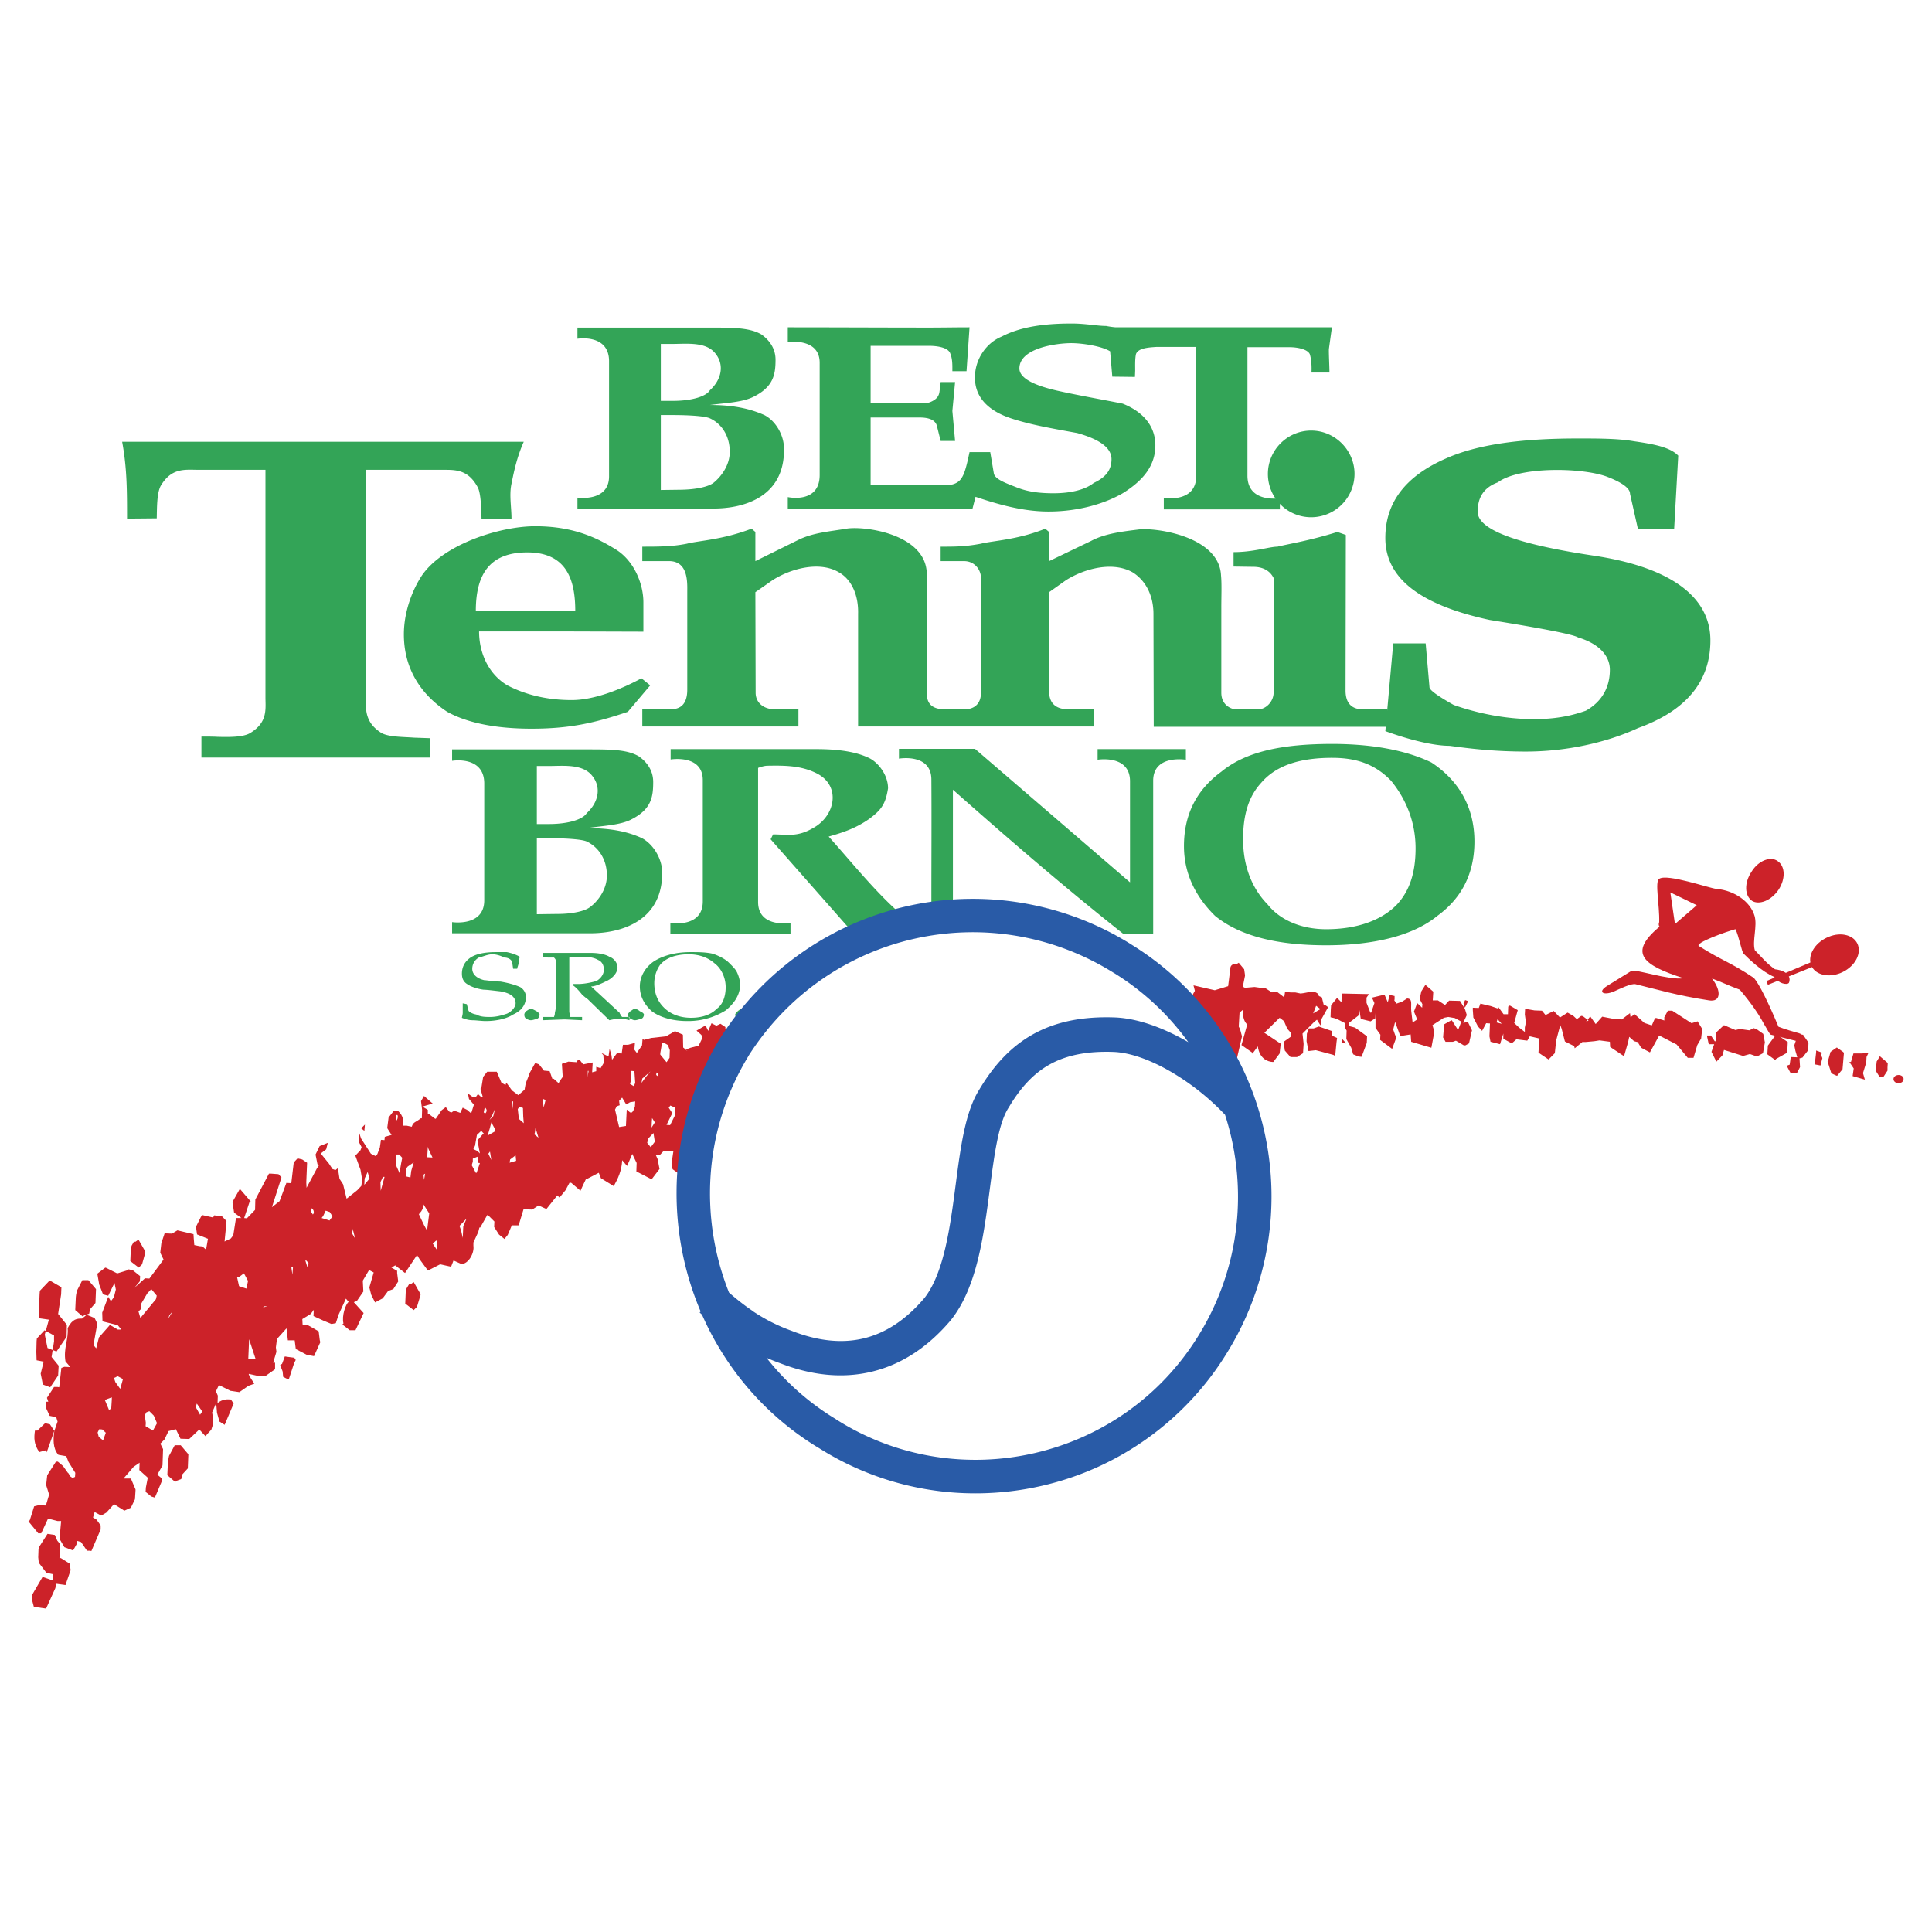
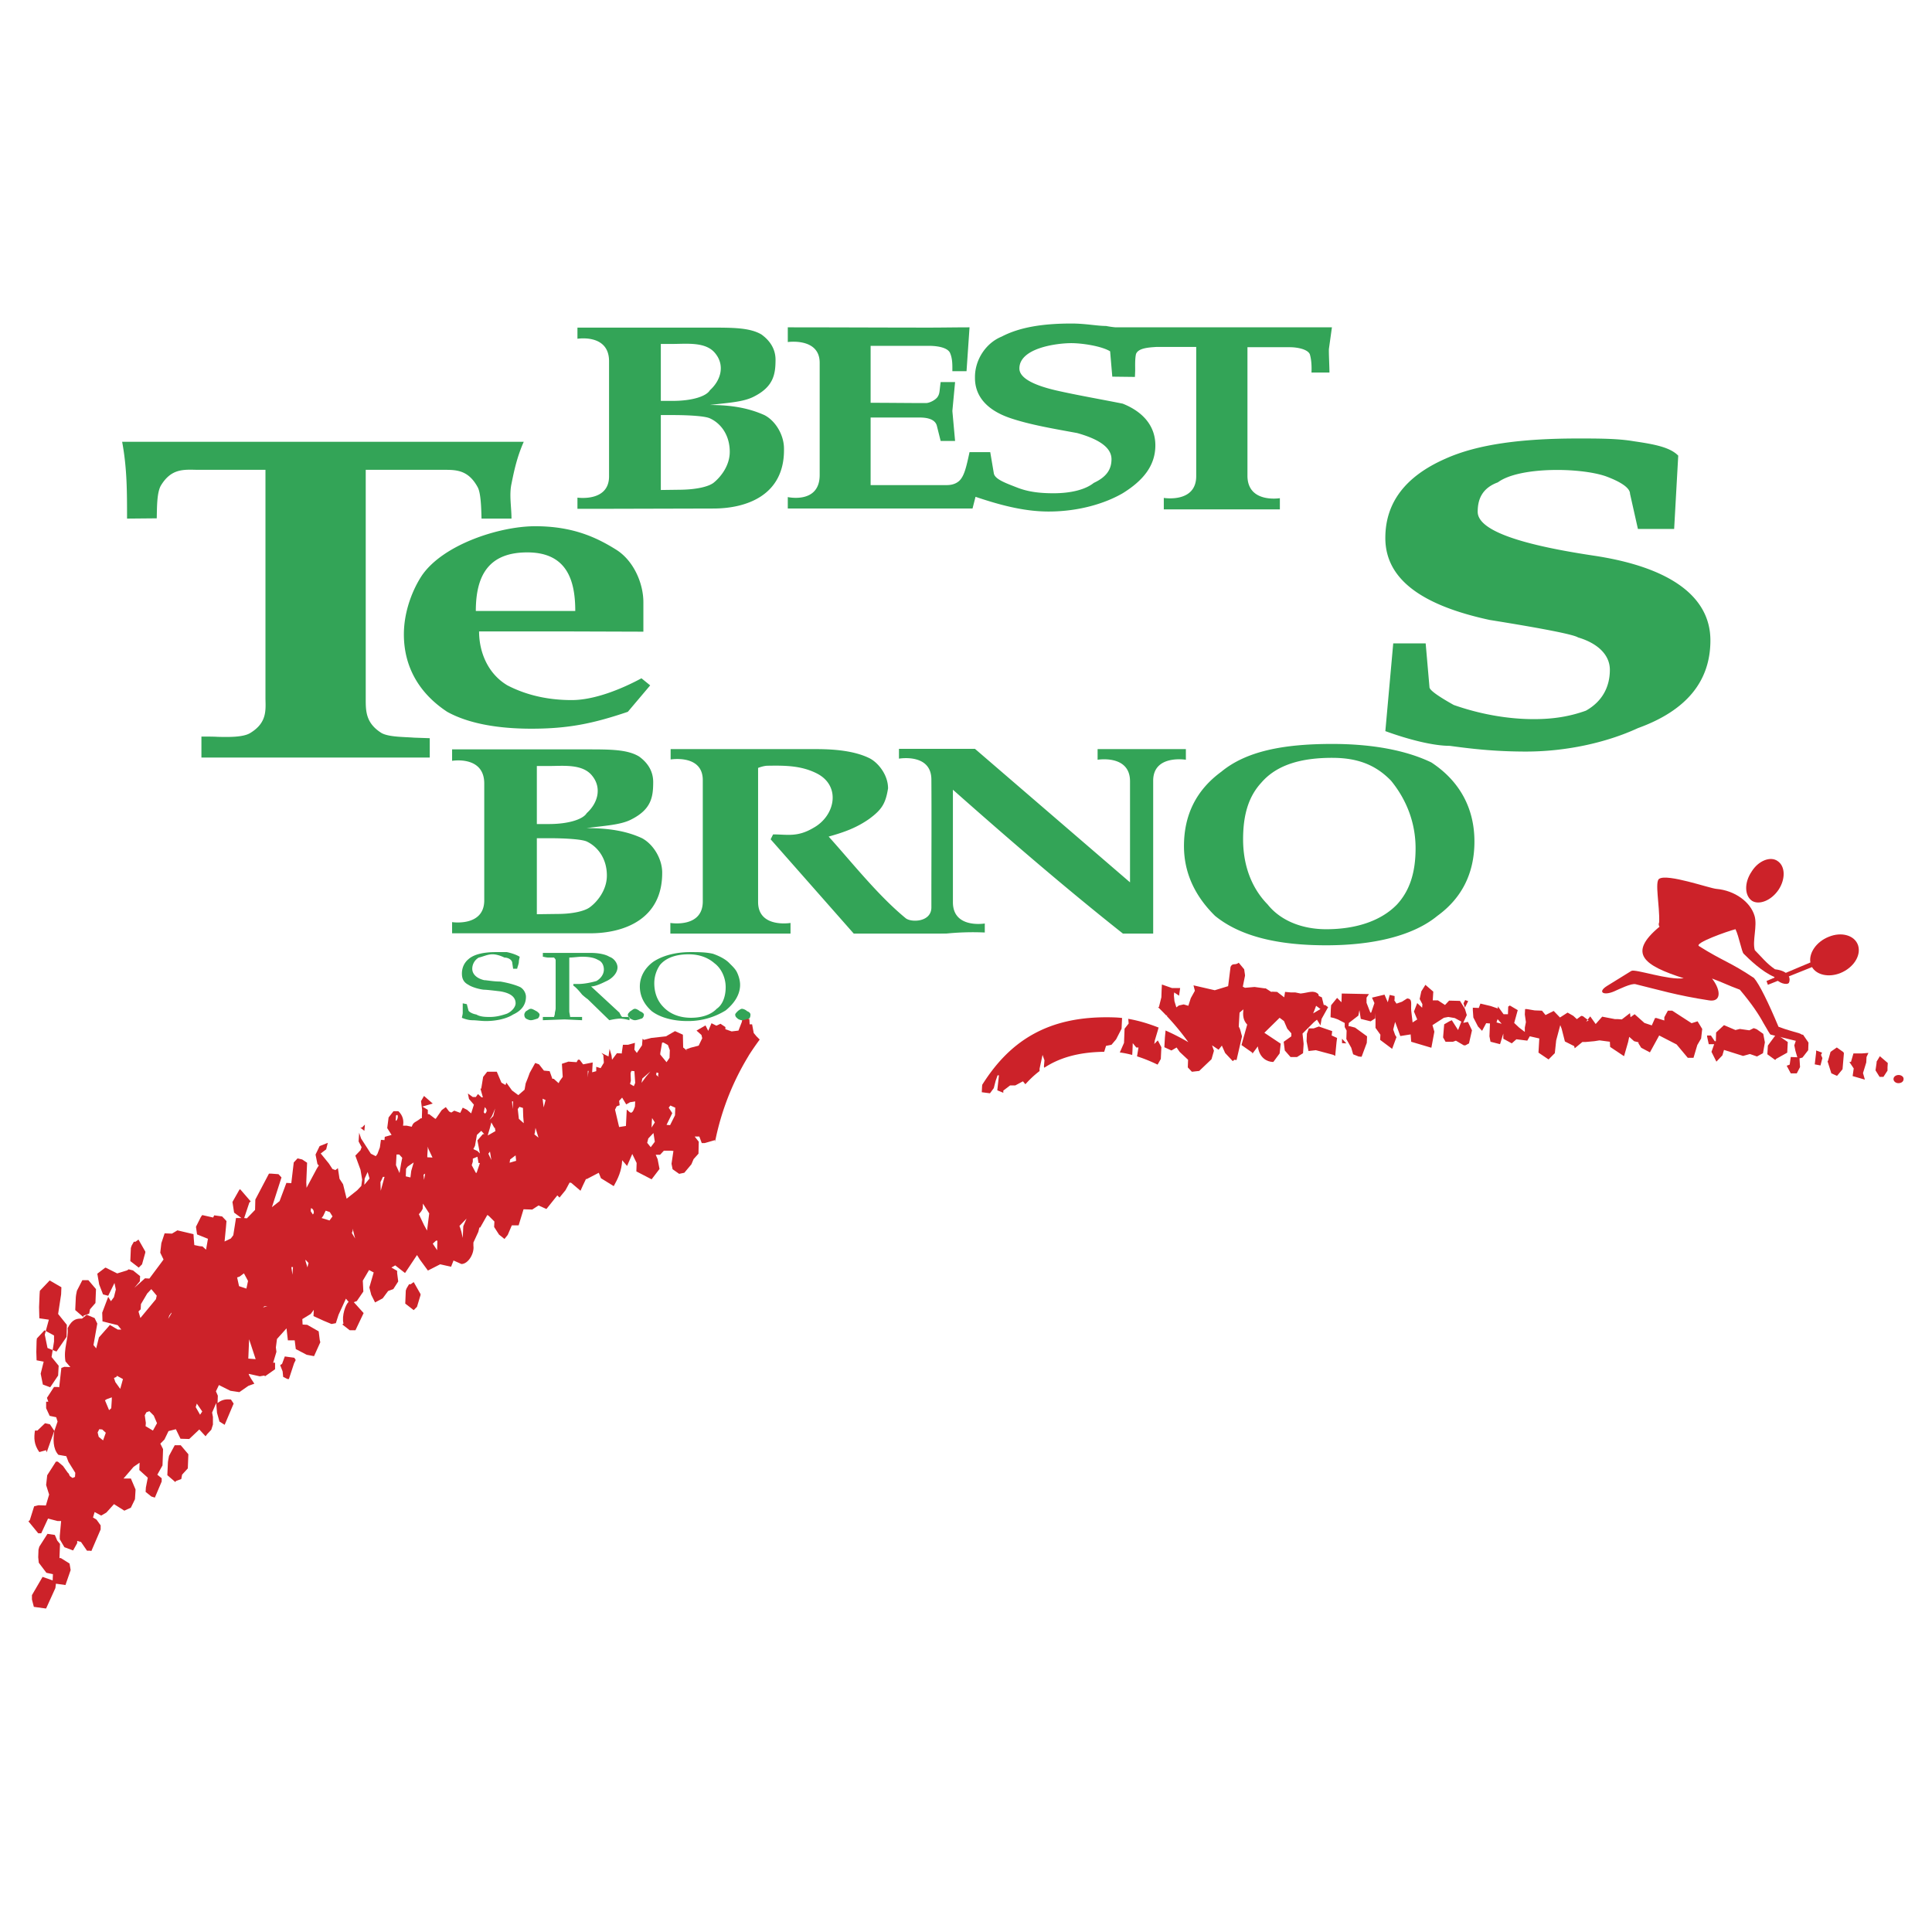
<svg xmlns="http://www.w3.org/2000/svg" width="2500" height="2500" viewBox="0 0 192.756 192.756">
-   <path fill-rule="evenodd" clip-rule="evenodd" fill="#fff" d="M0 0h192.756v192.756H0V0z" />
  <path fill-rule="evenodd" clip-rule="evenodd" fill="#cc2229" d="M72.346 112.471l-.027.625-.136-.625h.163zM70.606 108.148zM69.872 110.623l.163-.326-.327.652v-.109l.164-.217zM69.981 106.328l.326-1.414.163-.842.354.625-.082.326-.49 1.522-.027.844h-.271v-.871l.027-.19zM8.435 140.418h.217l.217-.301.598.627-.054 2.881c-.218-.326 1.169 1.496 1.169 1.496l-2.175-2.719v-.463l-.055-1.359.083-.162zM174.805 89.881c.707.435 1.93-.027 2.664-1.142.68-1.06.652-2.311-.109-2.827-.707-.517-1.93-.054-2.609 1.061-.735 1.087-.708 2.391.054 2.908zM174.994 97.574c.545.625 1.469 2.527 2.447 4.865.844.326 1.551.49 2.066.652.652.219.652.926.027.844l-2.855-.707c-.107 0-.299-.436-.732-1.143-.436-.814-1.143-1.902-2.365-3.344-1.252-.461-1.658-.705-2.773-1.113.951 1.223.896 2.393-.326 2.174-3.18-.488-5.057-1.061-7.285-1.604-.408-.137-1.713.518-2.148.707-1.061.463-1.713.082-.707-.543l2.42-1.496c.381-.217 3.697.951 5.221.734-3.998-1.277-5.629-2.474-2.42-5.138.055 0-.164-.109-.027-.462.055-1.658-.463-4.05 0-4.322.814-.543 5.029.952 5.709 1.006 1.848.164 3.398 1.305 3.805 2.691.299 1.006-.244 2.528.027 3.425.68.68 1.143 1.304 2.012 1.904 1.551.189 1.551 1.033 1.387 1.357-.189.246-1.061.055-1.469-.598-1.223-.516-2.527-1.793-3.043-2.31-.191-.163-.463-1.713-.816-2.447-.842.217-4.133 1.386-3.643 1.686 2.418 1.524 3.098 1.578 5.488 3.182z" />
  <path d="M180.785 96.486c.463.789 1.658 1.061 2.828.598 1.332-.543 2.092-1.766 1.766-2.772-.326-.979-1.631-1.387-2.936-.843-1.223.489-1.984 1.604-1.82 2.556l-4.377 1.848.135.381 4.404-1.768z" fill-rule="evenodd" clip-rule="evenodd" fill="#cc2229" />
-   <path fill-rule="evenodd" clip-rule="evenodd" fill="#fff" d="M169.287 90.316l-2.176 1.876-.461-3.154 2.637 1.278z" />
  <path d="M95.588 99.295l-.462-.334h-.408l-.543-.027-.027.762-.707 1.277-.489-.326-.299-.545-.218-.869-.598-.027-.163.625-.598-.217-.489.951-.326.625v.137l-.489-.463-.354-.326-.109-.734v-.244h-.815l.054.543-.027.734-.462-.762-.354-.543-.408 1.17-.136-.652-.163.217-.734.082-.027.76-.244.652-.218-.244-.082.436-.543.299-.218.109-.245-1.305-.462-.871.027-.734.326-.434.354.107.299.027.082-.217-.326-.789h-.815l-.326.545-.109 1.168.299 1.197-.353-.326.027-.354-.734-.219-.897.191h-.652l-.38.189-.87-.027-.979.518-.516-.109h-.218-.218l.109.516-.408-.217-.245.516-.326.328.217.434-.543.299-.462.652-.217.191-.462.217-.082-.107-.354-.354-.272-.328-.163-.869h-.245l-.027-.516-.652-.246-.108.545-.327.842-.68.082-.625-.217v-.219l-.49-.326-.407.191-.489-.246-.326.762-.272-.543-.897.516.489.436.081.326-.354.734-.815.217-.516.191.217.135-.435-.354-.027-1.277-.789-.354-.897.518-1.468.162-.734.191-.136-.109-.054.652-.517.762-.245-.326.054-.68-.68.189h-.516l-.109.762v.107l-.489-.027-.489.654-.054-.436-.19-.652-.109.762-.707-.354.19.217.054.762-.326.543-.435-.137v.436l-.408.109.055-.979-.952.189-.354-.461h-.163l-.136.244-.815-.055-.653.217.082 1.305-.299.408-.109.219-.489-.436h-.136l-.272-.762-.571-.055-.489-.625-.38-.137-.544.98-.19.516-.217.543-.109.627-.625.543-.625-.463-.571-.787-.082.244-.408-.244-.462-1.088h-.517-.136-.299l-.408.516-.19 1.17h-.082l.245.869h-.136l-.353-.326-.217.299h-.299l-.489-.354.109.545.489.57-.272.869-.408-.354-.435-.217-.245.518-.598-.219-.299.191-.217-.109-.327-.436-.408.299-.598.871-.082-.027-.571-.436h-.136v-.436l-.543-.324 1.033-.301-.87-.76-.299.516.109.869-.027.844h-.109c-.516.436-.734.326-.897.842l-.517-.107h-.354c.082-.436.027-.979-.462-1.441h-.489l-.489.625-.136 1.061.435.68-.68.191-.027.326-.354-.027-.108.76-.245.652-.163.219-.489-.246-.979-1.521-.19-.57-.055.869.299.57-.108.301-.517.543.517 1.414.163.979-.082.625-.408.434-1.06.844-.354-1.441-.354-.543-.163-1.061-.245.191-.299-.109-.354-.545-.815-1.004.543-.408.163-.652-.815.326-.408.842.19.951.136.137-.19.299-1.033 1.93-.027-.543.082-1.957-.489-.326-.462-.109-.381.408-.245 2.066-.489-.027-.68 1.82-.761.598.952-2.963-.299-.326-.734-.055h-.217l-1.359 2.584-.027 1.033-.816.842-.272-.027.517-1.549.136-.109-1.033-1.195h-.082l-.707 1.25.164 1.061.734.543h-.544l-.271 1.713-.245.326-.625.299.136-1.387.055-.652-.435-.461-.789-.109-.108.217-1.088-.244-.136.191-.489.979.109.76 1.087.436-.19 1.088-.354-.326-.299-.027-.517-.109-.055-.652-.027-.436-1.604-.379-.543.326-.734-.027-.326.979-.109.951.327.68-.299.408-1.114 1.494-.435-.027-1.06.951.544-.652.027-.516-.707-.57-.435-.109-.164.109-.979.299-1.142-.572h-.055l-.788.6.19 1.086.38.979.517.137.625-1.277.136.652-.19.762-.299.406-.272-.434-.598 1.576.027.869 1.522.381.353.436h-.353l-.789-.463-.082.109-1.006 1.141-.272 1.088-.272-.326.381-2.146-.269-.552-.788-.326-.462.381c-.489 0-.951 0-1.44.951.108 1.088-.436 2.012-.218 3.316l.489.572-.598-.027-.299.107-.217 1.932-.163-.027H5.39l-.707 1.086.136.381h-.217v.652l.353.762.652.137.136.434-.326.951c-.109.762-.163 1.74.407 2.365l.789.137.218.57.679 1.088-.027.408-.245.107-.272-.189-.109-.244-.108-.109-.462-.652-.517-.436h-.19l-.87 1.359-.108.979.299.951-.326 1.088-.734-.027-.435.109-.435 1.387-.136.109.979 1.195h.299l.68-1.469.952.246h.353l-.136 1.494v.326l.462.789.87.326.408-.734v-.217l.381.107.598.871h.299l.136.027.924-2.148v-.408l-.408-.57-.354-.217.163-.545.653.354.517-.299.761-.842 1.033.652.652-.299.408-.844.054-.869v-.109l-.462-1.088h-.734l1.006-1.168.598-.408-.027.734.843.762-.19.979-.027.434.571.463.353.109.68-1.605v-.326l-.435-.354.517-.924.055-1.631-.272-.543.408-.408.408-.844.734-.189.462.951.87.027 1.006-.951.625.68.163-.217.408-.436.163-.516v-.762l-.082-.436.408-.951.082.979.245.869.517.326.897-2.119-.272-.408c-.38-.027-.815-.055-1.332.354l.027-.734-.19-.436.299-.625 1.142.572.897.135.897-.625.598-.217s-.679-.979-.543-.979l1.087.244.462-.082.055.082 1.006-.707v-.652h-.19l.326-1.088-.055-.436.109-.842.952-1.061.136 1.197h.68l.109.869 1.087.57.734.137.625-1.387-.054-.217-.108-.871-1.142-.652-.462-.027-.027-.543.843-.516.299-.408-.027.625 1.006.461.788.328.435-.082.272-.844.734-1.604.272.326c-.299.217-.707 1.387-.517 2.148l-.109.107.734.572h.571l.815-1.713-.979-1.088.299-.109.652-.951-.054-1.086.625-1.061.462.244-.435 1.494.19.734.381.762.761-.408.543-.734.517-.189.489-.762-.108-.842v-.219l-.571-.326.38-.217.979.762.707-1.061.489-.734.271.436.815 1.113 1.224-.625 1.087.246.245-.625.788.352c.68 0 1.305-1.059 1.196-1.82v-.326l.489-1.061.109-.436h.082l.707-1.25.136.082.571.57-.027.545.489.76.544.436.326-.408.407-.951H51.744l.489-1.604.87.027.625-.408.789.354 1.087-1.359.218.217.598-.734.408-.76.164.027.924.787.245-.543.299-.625h.082l1.196-.625.217.543 1.277.789c.408-.734.789-1.496.843-2.584l.489.572.517-1.197.435.898-.027.842 1.522.789.789-1.033-.19-.979-.19-.436h.435l.38-.408h.68l.272.027-.19 1.277.108.545.652.461.517-.107.707-.844.217-.516.489-.545.027-1.195-.407-.516h.462l.245.652h.299l1.033-.299v.107l.789.463h.136l.381-1.604.163-.109.979.463.652-1.279-.055.871.299.543-.435 1.277v.219l.462.869.734-.109.462-.406.027-.652.109-.408-.544-1.197 1.169.436.707-1.469.789 1.115.761-1.521.245-.191.244.734.571.57.652.436.299.027h.435l.462-.191.327-.979.489.246 1.006-.844.353-.082.381.436 1.223-1.902v.189l-.082 1.523.462.027.571-1.197.408.898h.218l.38-.219.299-.326 1.278.816.544-.545.326-.869h.163l-.055.869.734-.189.462-.408.109-.326.462.869.517-.107.245-.951-.163-.652.136-1.279.571.137-.462.734.19.217.164 1.496.598.027.517-.326.897.381.462-1.74.027-.049v-9.318h-.008zm-28.706 11.002l.489.217-.027.762-.489.979-.354-.027.571-1.168-.354-.545.164-.218zm-1.822 1.25l.272.436-.326.516.027-.625.027-.327zm-.38 2.039l.516-.543.136.869-.408.543-.354-.434.11-.435zm.816-6.578c.435.027-.027.244.271.461l-.299-.217.028-.244zm.57-2.99h.136l.435.244.19.516-.027.762-.299.436-.625-.762v-.137l.163-.951.027-.108zm-1.169 2.88l-.435.516-.462.627.082-.436.815-.707zm-1.902-.054l.299.027.081 1.17-.136.326-.38-.219.082-.326-.027-.76.081-.218zm-1.469 3.535l.299-.109-.055-.436.299-.326.408.68.38-.217.516-.082-.027.518c-.353 1.059-.543.434-.816.299l-.081 1.631-.68.107-.408-1.738.165-.327zm-2.881-3.535h.081l-.108.652.027-.326v-.326zm-1.387 2.121l-.245-.109.245.109zm-3.126.652l.299.135-.19.734-.109-.869zm-.761 3.344l.054-.436.299.979-.407-.326.054-.217zm-2.474 2.719l.544-.408.054.543-.652.191.054-.326zm.924-5.248l.354.109.027.871.054.652-.489-.436-.109-.979.163-.217zm-.625-.543l-.054.762-.055-.762h.109zm-2.311 5.002l.136.844-.298-.627.162-.217zm-.027-2.284l.163-.625.299.543h.054l.055.326-.761.436.027-.137.163-.543zm.218-1.25l.326-.762-.19.762-.381.381.245-.381zm-.707-.898c.082.109.354.326.027.652l-.136-.135.109-.517zm-1.196 5.139l.462-.191.109.627h.136l-.327.979h-.081l-.408-.762.109-.354v-.299zm.217-1.278l.19-1.088.435-.408.299.326h-.136l-.544.625.245 1.307-.245-.246-.408-.189.164-.327zm-1.549 7.992l.707-.734-.326.762-.055 1.168-.136-.625-.108-.354-.082-.217zm-2.338 1.467h.136l-.027.953-.435-.652.326-.301zm-1.468-2.935l.136-.244.027-.516.625.979-.217 1.711-.299-.543-.517-1.088.245-.299zm.381-3.752l-.108.627-.055-.518.163-.109zm.326-2.473l.408.869-.517-.027v-.189l.054-.869.055.216zm-2.175 13.918l.245-.408h.164l.299-.217.68 1.195v.109l-.354 1.17-.326.326-.843-.652.054-1.305.081-.218zm-27.429-4.267l.217-.381h.163l.299-.217.68 1.195v.109l-.326 1.168-.327.326-.843-.652.055-1.305.082-.243zm27.538-7.883l.598-.408-.245.842-.081.652-.462-.107.027-.762.163-.217zm-.843-1.198l.299.326-.109.545-.163.979-.354-.789.054-1.061h.273zm-.326-3.886c.299-.299.19.543-.027.516l.027-.516zm-1.441 6.416l.136-.301h.163l-.38 1.387-.027-.869.108-.217zm-1.686-.137l.299-.652.19.652-.517.625v-.082l.028-.543zm-1.195 5.219v-.217l.245.979-.326-.543.081-.219zm.924-10.303l.299-.299-.055.625-.407-.326h.163zm-3.86 8.809l.245-.518.408.137.272.436-.299.406-.788-.244.162-.217zm-1.768 4.377l.299.326-.109.434-.19-.625v-.135zm.544-5.139c.217 0 .408.436.19.625l-.217-.326.027-.299zm-2.881 15.523l.272-.734.951.135.136.219-.163.326-.517 1.576h-.136l-.435-.217-.055-.545-.244-.625.191-.135zm1.087-9.65l-.055.76-.108-.76h.163zm-2.855 3.914h.299l-.435.107.136-.107zm-1.522 3.289l.653 1.984-.734-.055.081-1.929zm-.951-6.252l.435-.326.408.76-.163.762-.734-.244-.191-.871.245-.081zm-4.268 12.668l.543.787-.217.326-.435-.76.109-.353zm-2.855 5.654l.082-.436.571-1.061h.598l.761.898-.054 1.412-.571.625-.081.436-.517.191-.082.107-.789-.68v-.08l.055-1.225.027-.187zm-9.188-16.502l.081-.408.544-1.059h.598l.762.896-.055 1.387-.543.625-.082.436-.544.189-.054.137-.789-.68v-.109l.055-1.195.027-.219zm10.657-2.527v.217-.217zm-1.36 4.594l.217-.299v.082l-.326.543.109-.326zm-2.284 9.65l.299-.109.435.436.326.762-.407.734-.734-.436.027-.326-.108-.762.162-.299zm-.57-10.275l.027-.518.625-1.059.408-.436.543.652-.082.354-1.55 1.875-.19-.652.219-.216zM3.732 142.729l.761-.734.489.109.436.652-.762 2.146-.054-.217-.68.189c-.544-.762-.544-1.414-.435-2.146h.245v.001zm7.883-5.356l.054-.109.599.326-.272.979-.489-.68-.136-.408.244-.108zm-.978 2.229l.517-.189v.217l-.054.869-.218.191-.408-.979.163-.109zm-.734 2.99l.299.027.354.326-.272.762-.435-.354-.109-.436.163-.325zm-5.981 11.717l.815-1.277.733.109.245.57.272.326-.054 1.412h.136l.87.545.109.652-.517 1.494-.951-.135-.055.436-.924 2.037h-.055l-1.169-.162-.19-.734v-.436l1.061-1.82 1.006.354.027-.625-.652-.137-.761-1.006-.055-.543.027-.762.082-.298zm-.245-20.77l.761-.814.952.516v.598l-.245 1.551.707.869-.054.979-.789 1.17-.733-.273-.218-1.086.299-1.197-.707-.135-.027-.844.027-1.088.027-.246zm.3-4.758l.979-1.031 1.169.678-.027.707-.299 1.959.87 1.086-.027 1.197-1.006 1.467-.897-.354-.272-1.332.408-1.494-.951-.137-.027-1.113.054-1.307.026-.326z" fill-rule="evenodd" clip-rule="evenodd" fill="#cc2229" />
  <path d="M95.588 99.295l.027.02-.027.434.843-.842.164-.109.571.109-.191 1.061.136.57v-.543l.055-.979.516.027.652 1.521-.107.842.896.137.734-.082-.164-1.412.57.461.055-1.387.244-.543.572.326.381-.326.381.027.135.326v-.326l1.197.896.189.652.271.545.164-.219.107-.189.299-.871.408-.516h-.135l-.109-1.223.381-.625.543.025h.436l.436 1.307.434.352 1.061-.299.789.219.814-.299.354 2.174 1.006.137.246-.545.025-.434-.461-1.197.652.027.68-.299.57.354h.869l.408.869-.244.652.137.109 1.521.354.543-.082.246-.979.027-.762.027-.516 1.006.354h.814l-.109.762-.488-.326-.027.299.055.57.189.625.246-.189.488-.109.463.137.244-.762.408-.734-.137-.543 2.121.488 1.332-.406.027-.191.217-1.74c.217-.434.436-.107.816-.407l.543.653.082.57v.082l-.219 1.086.219.109.951-.082 1.006.137h.107l.68.436-.135-.109.598.027.707.543.082-.543.598.055h.436l.516.107c.816-.08 1.277-.381 1.768.055l.055.191.299.135.189.762h.137l.299.217-.652 1.17-.109.652-.354-.572-.299.246-1.141 1.141.107.979v.109l-.055.869-.598.381h-.652l-.57-.652-.109-.869.762-.543v-.301l-.408-.461-.326-.762-.436-.326-1.521 1.496 1.141.76.49.326-.109.979-.625.844h-.082c-.516-.027-1.305-.354-1.467-1.551l-.545.734v-.107l-1.086-.762.57-2.039c-.436-.463-.436-.979-.381-1.521l-.381.326-.08 1.387c.189.324.189.543.326.979l-.545 2.363-.217-.025-.164.135-.76-.814-.326-.734-.326.408-.652-.436.189.543-.244.844-1.225 1.168-.732.082-.408-.436.027-.76-.844-.789-.299-.436-.516.299-.707-.326.055-.979.217-2.256-.707 1.061-.244.434.109-.217-.381 1.277-.055.354.354-.354.354.68-.055 1.17-.49.869-.326.951c-.732-.027-1.223-.354-1.713-1.141l.301-1.822h-.219l-.354-.434-.027.76-.027.436.191.734-.164.869-.461.299h-.545l-.76-.869.027-.219.896-2.037.055-1.414.408-.518-.055-.652-.572-.543-.08 1.713-.545 1.061-.461.543-.545.109-.326 1.061.055.543-.109.842-.76.734-.326.545-.979.053-.654-.107.164-.652-.408-.326-.381.217-.135.109-.137.842-.516.518-1.088-.326-.516-.246.135-1.168-.217-.572.055-.625-.191-.543-.299 1.387.027.869.137.219-.408 1.385h-.217l-.627-.543-.57-.68-.762.408h-.516l-.68.516v.219l-.598-.246.055-.516.107-.979h-.135l-.191.543-.189.734-.381.516-.816-.107.055-1.088-.436.326v-.217l-.326.842-.597 1.277h-.707l.68-2.365.136-.979-.054-.842.191-1.088.434.109.244-.109-.025-.842-.599-.027.054-1.197h-.135l-.734 2.801.462 1.195-.571 1.088-.436.768v-9.327h.002zm91.641 6.625l.326-.543.789.678-.027.436v.326l-.408.625h-.381l-.408-.652.109-.76v-.11zm-2.557.027l.246-.844h.815l.68-.053-.189.406-.027.545-.326 1.061.189.652-1.223-.354.109-.762-.436-.652h.162v.001zm-2.283-.136l.246-.869.625-.436.652.463.055.107-.137 1.605-.543.652-.082-.027-.49-.217-.379-1.197.053-.081zm-1.196-1.006l.598.219-.109.217.137.326-.189.734-.572-.109.137-1.195v-.192h-.002zm-2.636 1.414l.107-.762.654.027-.191-.652-.109-.543.246-.734.379-.326h.246l.543.789-.027.76-.57.734-.299.082.055.869-.326.627h-.6l-.406-.762.298-.109zm-1.957-2.201l.625-.844 1.141.789-.053 1.061-1.115.625-.082.107-.787-.57.053-.869.218-.299zm-6.282-.707h.381l.381.57h.109l.027-.869.787-.734 1.143.488.436-.107.951.135.436-.217.299.109.652.461.162.844-.189 1.086-.598.328-.707-.246-.68.191-1.904-.6-.162.545-.598.625-.49-.979.271-.762h-.543l-.164-.762v-.106zm-20.904-1.631l.408.461-.516-.135.108-.326zm-2.473-1.143l.598.027.162-.436 1.033.246.707.244v-.217l.57.787h.436l.027-.762.164-.107.787.461-.354 1.279.49.461.57.436v-.436l.109-.543-.109-.762.027-.543h.162l.789.135.734.027.354.436.814-.408.627.652.76-.488.572.326.352.326.436-.326.164.027.57.434-.244.109.408-.518.543.762.652-.734 1.277.246h.299l.381.027.816-.627.053.408.408-.299.979.871.734.244.326-.734h.137l.787.244v-.326l.354-.652h.436l1.93 1.25.598-.189.463.762-.109.951-.381.652-.379 1.277h-.572l-1.113-1.332-1.74-.896-.924 1.686-.871-.463-.271-.436v-.107l-.436-.109-.488-.436-.109.518-.408 1.414-1.387-.926-.025-.516-1.033-.137-.518.082-.896.082h-.299l-.762.625-.055-.217-.924-.463-.326-1.277-.137-.354-.406 1.521-.137 1.277-.625.627-1.006-.68.082-1.414-.951-.217-.246.434-1.088-.135-.461.406-.844-.461v-.518l-.326 1.061-.951-.244-.107-.543.053-1.279-.379-.027-.408.762-.408-.434-.463-.898-.053-.734v-.242h-.001zm-.761-.762l.299.109-.326.652-.137-.436.164-.325zm-12.287 3.862l.434.461-.434-.025v-.436zm-1.088-3.344l.598-.734.436.436.027-.871 2.719.055-.246.354v.518l.381.979h.082l.326-.953-.244-.543 1.25-.299.326.762.189-.734.49.109v.326l-.027.107.217.326.545-.189.516-.326c.572.027.354.543.408 1.223l.137 1.17.461-.299-.326-.789.326-.844.49.463.027-.354-.273-.516.164-.762.408-.652.787.68-.053.869h.516l.707.463.408-.436 1.086.027.49.789.189.625-.354.762h.082l.381-.082.408.842-.299 1.305-.354.191h-.164l-.787-.463-.301.109h-.732l-.246-.436.109-1.305.518-.299.244-.109.625.979.326-.842-.652-.354-.652-.109-.436.082-1.141.734.189.652-.299 1.604-2.012-.598-.055-.734-1.033.164-.516-1.414-.191.762.191.543.135.217-.434 1.17-1.197-.896.027-.518-.488-.68v-1.494l-.027.543-.463.299-.979-.244-.137-.871-.107.545-.951.734-.027.326h.135l.518.135 1.195.871-.027.652-.516 1.385h-.055l-.244-.025-.545-.219-.189-.652-.49-.869.027-.844-.189-.354v-.406l-.68-.354-.381-.137-.354-.082.027-.787.03-.409zm-1.659.488l.162-.434.436.326-.734.434.136-.326zm-.761 2.365l.191-.543h.488l.518-.189 1.332.461-.055.436.543.244-.055.408-.135 1.387-.191-.109-1.738-.463-.734.082-.191-.979.027-.652v-.083zM189.43 107.252c-.271 0-.516.162-.516.408 0 .217.217.408.488.408.299 0 .518-.164.518-.408.027-.219-.219-.408-.49-.408z" fill-rule="evenodd" clip-rule="evenodd" fill="#cc2229" />
  <path d="M128.699 34.642c.707 0 1.768.19 1.984.707.164.543.191 1.223.164 1.821h1.793c0-.57-.08-2.065-.053-2.365l.299-2.147H111.3a8.906 8.906 0 0 1-.951-.136c-.896 0-2.039-.244-3.451-.244-2.91 0-5.193.38-6.961 1.305-1.604.652-2.664 2.338-2.664 4.023v.108c0 1.713 1.061 3.181 3.59 4.023 1.957.652 4.24 1.033 6.605 1.468 2.229.625 3.426 1.468 3.426 2.61 0 1.06-.545 1.794-1.768 2.365-.816.653-2.229 1.033-4.023 1.033-1.359 0-2.555-.136-3.697-.598-1.115-.436-2.176-.815-2.256-1.414l-.354-2.093H96.73c-.327 1.55-.517 2.229-.87 2.692-.136.19-.543.598-1.386.598h-7.612v-6.742h4.893c.87 0 1.55.217 1.713.815l.381 1.522h1.44l-.271-2.991.271-2.881h-1.44c-.136 1.005-.082 1.114-.299 1.468-.217.326-.815.625-1.169.625-1.849 0-3.697-.027-5.519-.027v-5.681h5.872c.598 0 1.74.109 2.039.679.272.598.245 1.251.245 1.849h1.413l.299-4.376c-1.332 0-2.691.027-3.996.027-4.648 0-9.569-.027-14.136-.027v1.468s3.181-.462 3.181 2.066v11.2c0 2.909-3.181 2.202-3.181 2.202v1.142h18.431l.299-1.169c2.338.788 4.785 1.468 7.285 1.468 3.1 0 5.709-.843 7.395-1.821 2.066-1.277 3.262-2.772 3.262-4.784 0-1.849-1.141-3.316-3.262-4.159-2.311-.462-4.539-.843-6.578-1.305-2.609-.599-3.725-1.359-3.725-2.202 0-2.039 3.697-2.528 5.193-2.528 1.006 0 2.963.272 3.859.815l.217 2.528 2.258.027.025-.625c0-.571-.025-1.169.082-1.658.219-.571 1.143-.653 2.012-.707h3.996v12.885c0 2.718-3.234 2.175-3.234 2.175v1.142h11.58v-1.115s-3.262.544-3.234-2.283V34.642h4.24zM65.93 41.411v7.476l2.039-.027c1.522-.027 2.691-.299 3.208-.68.653-.516 1.631-1.658 1.631-3.099 0-1.686-.897-2.854-1.984-3.344-.462-.218-2.012-.326-3.725-.326H65.93zm0-1.414h1.169c1.984 0 3.371-.462 3.725-1.06 1.114-1.006 1.495-2.474.57-3.643-.924-1.223-2.854-.979-4.295-.979H65.93v5.682zm-5.165-7.312h-3.153v1.114s3.126-.517 3.153 2.202v11.527c0 2.583-3.153 2.12-3.153 2.12v1.115h3.153l10.412-.027c3.235 0 7.123-1.277 7.041-5.98 0-1.359-.842-2.773-1.957-3.344-1.468-.652-3.126-1.006-5.437-1.006 1.685-.218 3.316-.271 4.403-.843 1.931-.979 2.148-2.202 2.148-3.67 0-1.06-.543-1.903-1.414-2.528-1.169-.679-2.827-.679-5.138-.679H60.765v-.001zM53.561 83.628v7.584l2.066-.027c1.549 0 2.745-.299 3.235-.679.707-.517 1.686-1.686 1.686-3.154 0-1.712-.924-2.881-2.012-3.398-.489-.218-2.066-.326-3.779-.326h-1.196zm0-1.413h1.196c2.012 0 3.425-.489 3.779-1.087 1.142-1.033 1.495-2.528.571-3.697-.952-1.25-2.909-1.006-4.35-1.006h-1.196v5.79zm-5.247-7.449h-3.208v1.142s3.181-.543 3.208 2.229v11.689c0 2.664-3.208 2.174-3.208 2.174v1.115H58.89c3.262 0 7.231-1.332 7.177-6.116-.027-1.359-.897-2.773-2.012-3.371-1.468-.68-3.181-1.006-5.519-1.006 1.712-.245 3.371-.299 4.458-.87 1.984-1.006 2.175-2.229 2.175-3.724 0-1.087-.544-1.93-1.414-2.555-1.169-.707-2.882-.707-5.219-.707H48.314zM115.053 77.893c0-2.637 3.262-2.093 3.262-2.093v-1.061h-8.807V75.8s3.234-.544 3.234 2.147v10.085l-15.469-13.32H89.69v.979s3.234-.571 3.234 2.093c.027 4.05 0 7.748 0 11.771v.979c0 1.495-2.065 1.522-2.583 1.06-2.772-2.283-5.382-5.6-7.666-8.128 1.55-.435 2.773-.87 4.051-1.767 1.25-.924 1.631-1.522 1.875-3.044 0-1.387-1.033-2.61-1.875-3.018-1.278-.625-3.044-.897-5.247-.897h-14.57v1.033s3.235-.544 3.208 2.093v12.07c0 2.691-3.235 2.147-3.235 2.147v1.061H78.87v-1.061s-3.235.544-3.235-2.093V76.615s.544-.218.951-.218c1.713-.027 3.371-.027 4.948.789 2.392 1.25 1.794 4.214-.38 5.41-1.604.952-2.61.652-4.023.652l-.245.489 8.291 9.406h13.075v-1.006s-3.18.544-3.18-2.12V78.79c5.491 4.866 11.227 9.813 16.963 14.354h3.018V77.893zM118.125 84.417c0-3.181 1.277-5.627 3.725-7.421 2.473-2.039 6.143-2.773 11.064-2.773 4.049 0 7.42.652 9.895 1.848 2.773 1.822 4.295 4.513 4.295 7.884 0 3.126-1.223 5.627-3.697 7.421-2.445 2.012-6.443 2.936-11.092 2.936-4.92 0-8.617-.924-11.09-2.936-1.823-1.794-3.1-4.078-3.1-6.959zm14.789-8.808c-3.072 0-5.52.68-7.068 2.474-1.252 1.359-1.822 3.153-1.822 5.654 0 2.691.898 4.921 2.447 6.498 1.25 1.577 3.371 2.474 5.844 2.474 3.1 0 5.547-.897 7.068-2.474 1.25-1.359 1.85-3.154 1.85-5.6 0-2.501-.871-4.812-2.447-6.742-1.55-1.604-3.372-2.284-5.872-2.284zM41.328 73.597c-1.06-.082-2.528-.055-3.262-.462-1.604-1.006-1.577-2.229-1.577-3.48v-22.78h7.938c1.196 0 2.338.082 3.235 1.74.326.598.354 2.175.38 3.126h2.99c0-1.142-.244-2.365 0-3.479.245-1.224.544-2.664 1.224-4.187h-40.07c.489 2.637.489 4.947.489 7.666l2.963-.027c.027-1.061 0-2.528.408-3.262 1.033-1.713 2.256-1.604 3.616-1.577h6.823v22.862c.027 1.169.136 2.393-1.522 3.398-.707.435-2.175.407-3.263.38-.353-.027-1.277-.027-1.604-.027v2.093h22.781v-1.93l-1.549-.054zM138.215 53.671c0-3.507 1.984-6.144 6.008-7.911 3.207-1.441 7.611-2.012 13.211-2.012 2.012 0 3.969 0 5.545.271 2.066.299 3.645.598 4.459 1.441l-.408 7.313h-3.615l-.787-3.507c0-.544-.789-1.142-2.393-1.74-2.557-.897-8.672-.979-10.793.598-1.631.598-2.012 1.767-2.012 2.936 0 1.713 3.588 3.181 11.58 4.377 7.613 1.142 11.637 4.078 11.637 8.454 0 4.105-2.42 7.014-7.232 8.754-3.18 1.468-7.203 2.338-11.172 2.338-3.209 0-5.602-.299-7.611-.571-1.605 0-4.023-.598-6.416-1.468l.787-8.753h3.236l.381 4.376c0 .272.814.87 2.418 1.767 2.393.843 5.193 1.414 7.992 1.414 1.984 0 3.59-.271 5.193-.843 1.604-.897 2.393-2.338 2.393-4.077 0-1.468-1.17-2.637-3.182-3.235-.408-.272-3.207-.843-8.807-1.74-6.797-1.468-10.412-4.077-10.412-8.182z" fill-rule="evenodd" clip-rule="evenodd" fill="#33a457" />
  <path d="M40.295 63.294c0-2.338.897-4.513 1.794-5.872 2.12-3.099 7.748-4.92 11.309-4.92 3.751 0 6.116 1.115 8.074 2.338 1.74 1.087 2.718 3.344 2.718 5.247v2.936l-7.993-.026h-8.399c0 2.093.897 4.24 2.827 5.382 1.577.815 3.67 1.468 6.415 1.468 2.284 0 5.002-1.115 6.959-2.174l.87.707-2.229 2.637c-3.453 1.169-5.926 1.685-9.624 1.685-3.616 0-6.443-.598-8.4-1.685-2.772-1.824-4.321-4.46-4.321-7.723zm7.177-2.337h9.922c0-2.99-.788-5.845-4.784-5.845-3.779 0-5.138 2.201-5.138 5.845zM46.085 97.139c0-.488.163-1.033.652-1.44.544-.489 1.522-.707 2.719-.707h1.114c.381.081.87.217 1.278.462 0 .082-.082.326-.082.489 0 .245-.163.571-.163.708h-.408l-.082-.545c0-.326-.381-.57-.788-.57-.327-.164-.789-.327-1.196-.327-.489 0-.952.245-1.359.327a1.288 1.288 0 0 0-.652 1.115c0 .57.489.979 1.196 1.141.245 0 .897.137 1.604.137.979.162 1.686.408 2.012.57.38.244.544.652.544.951 0 .734-.381 1.359-1.278 1.768-.625.408-1.658.652-2.719.652-.462 0-.951-.082-1.359-.082-.381 0-.87-.162-1.033-.244 0-.082.082-.326.082-.488V100.103l.408.082.163.625c0 .082.299.326.789.408.408.244.951.244 1.359.244.653 0 1.196-.162 1.686-.326.544-.244.87-.707.87-1.033 0-.652-.544-1.031-1.522-1.195-.707-.082-1.359-.164-1.658-.164-.652-.08-1.305-.326-1.522-.488-.491-.246-.655-.627-.655-1.117zm6.226 4.078c0-.082.082-.244.164-.326.163-.082.326-.244.489-.244s.408.162.571.244c.136.082.299.244.299.326 0 .244-.163.408-.217.408-.245.082-.489.162-.652.162s-.327-.08-.489-.162c-.084-.082-.165-.164-.165-.408zm3.126-.625v-4.404-.408c0-.082-.163-.244-.163-.244h-.544c-.244 0-.489-.082-.57-.082v-.381h4.812c.707 0 1.44.136 1.821.381.489.163.815.652.815 1.06 0 .545-.489 1.115-1.196 1.414-.489.244-1.06.488-1.44.488l2.854 2.639c0 .08.081.162.081.162 0 .082.163.244.163.244h.734v.326a4.303 4.303 0 0 0-.897-.162c-.299 0-.788.082-1.114.162l-2.147-2.092s-.245-.164-.571-.463c-.326-.408-.625-.734-.87-.896v-.164h.489c.625 0 1.359-.162 1.821-.299.408-.244.734-.652.734-1.143 0-.379-.163-.788-.571-.951-.408-.244-.952-.326-1.604-.326-.38 0-.87.082-1.277.082v5.355c0 .164.082.408.082.57h1.196v.326l-1.74-.08-2.174.08v-.326h1.114s.082-.244.082-.326c-.002-.161.08-.325.08-.542zm7.204.625c0-.082.163-.244.244-.326.164-.082.299-.244.462-.244s.408.162.49.244c.244.082.407.244.407.326 0 .244-.163.408-.245.408-.245.082-.489.162-.652.162s-.299-.08-.462-.162c-.081-.082-.244-.164-.244-.408zm1.196-2.801c0-.951.489-1.848 1.359-2.473.87-.571 2.147-.951 3.67-.951.815 0 1.522 0 2.256.163.625.217 1.278.543 1.658.951.245.246.571.545.734.871.163.326.326.814.326 1.277 0 .979-.571 1.848-1.44 2.555a7.086 7.086 0 0 1-3.697 1.061h-.136c-1.36 0-2.665-.326-3.534-.979-.706-.625-1.196-1.442-1.196-2.475zm1.441-.326c0 .98.326 1.768.87 2.338.652.707 1.604 1.115 2.8 1.115 1.114 0 2.012-.326 2.556-.896.57-.381.897-1.197.897-2.148 0-1.033-.49-1.93-1.115-2.393-.652-.57-1.522-.896-2.583-.896-1.359 0-2.311.408-2.854 1.061a3.205 3.205 0 0 0-.571 1.819zm8.074 3.127c0-.082.164-.244.245-.326.082-.082.326-.244.408-.244.217 0 .462.162.543.244.245.082.326.244.326.326 0 .244-.082.408-.163.408-.245.082-.489.162-.707.162-.082 0-.327-.08-.408-.162-.081-.082-.244-.164-.244-.408z" fill-rule="evenodd" clip-rule="evenodd" fill="#33a457" />
-   <path d="M121.822 57.422c-.164-3.915-6.525-4.812-8.236-4.594-1.496.19-3.318.38-4.73 1.142l-4.188 2.012v-2.909l-.381-.326c-2.771 1.115-5.219 1.196-6.414 1.495-1.578.299-2.61.299-4.024.299v1.441h2.337c1.06 0 1.687.87 1.687 1.686v11.445c0 .843-.408 1.658-1.687 1.658h-1.875c-1.577 0-1.849-.815-1.849-1.658V60.63c0-1.441.027-2.664 0-3.507-.19-3.86-6.226-4.676-8.02-4.377-1.576.272-3.289.38-4.784 1.115l-4.295 2.12v-2.909l-.38-.326c-2.909 1.115-5.301 1.196-6.443 1.495-1.468.299-2.881.299-4.458.299v1.441h2.664c1.958 0 1.822 2.202 1.822 3.099v9.732c0 1.958-1.25 1.958-1.822 1.958h-2.664v1.712h15.577V70.77h-2.311c-1.196 0-1.958-.68-1.958-1.658l-.027-10.031 1.713-1.196c1.875-1.196 4.757-1.93 6.66-.761 1.224.707 1.93 2.256 1.876 4.132v11.227H109.1V70.77h-2.475c-1.195 0-1.957-.517-1.957-1.821v-9.868l1.686-1.196c1.902-1.196 4.73-1.903 6.688-.761 1.225.788 2.039 2.229 2.039 4.132l.027 11.254h23.297v-1.74h-2.42c-1.305 0-1.738-.815-1.738-1.876l.027-15.522-.844-.299c-2.773.87-4.758 1.169-5.98 1.468-.789 0-2.393.544-4.377.544v1.441l1.984.027c.816 0 1.604.299 2.012 1.115v11.445c0 .843-.734 1.658-1.549 1.658h-2.23c-.354 0-1.439-.354-1.439-1.658V60.63c-.001-1.114.053-2.365-.029-3.208zM130.82 42.96c-2.393 0-4.322 1.958-4.322 4.323a4.316 4.316 0 0 0 4.322 4.322 4.333 4.333 0 0 0 4.322-4.322c.001-2.366-1.956-4.323-4.322-4.323z" fill-rule="evenodd" clip-rule="evenodd" fill="#33a457" />
-   <path d="M70.039 131.164c-.08-.07-.159-.143-.237-.215l.098-.107a30.132 30.132 0 0 1-2.4-11.857 29.542 29.542 0 0 1 4.34-15.396l.023-.027c4.42-6.953 11.199-11.467 18.621-13.149a29.789 29.789 0 0 1 8.515-.673 29.817 29.817 0 0 1 13.922 4.521l-.012-.004a29.3 29.3 0 0 1 12.172 14.992c.01.014.021.023.031.037l-.014.012a29.712 29.712 0 0 1 1.761 10.038 29.586 29.586 0 0 1-4.465 15.676 29.307 29.307 0 0 1-18.402 13.217c-2.09.484-4.23.738-6.379.76a29.156 29.156 0 0 1-15.964-4.551l.032.025c-5.352-3.24-9.292-7.945-11.642-13.299z" fill="#295ba7" />
  <path d="M72.734 128.961c.743.65 1.54 1.287 2.419 1.873l.008.018a17.377 17.377 0 0 0 3.803 1.918l.044.016c2.479.973 4.939 1.299 7.246.725 2.082-.52 4.102-1.793 5.978-4.01l-.028.039c1.987-2.514 2.59-7.119 3.146-11.363.494-3.775.955-7.295 2.38-9.51l-.033.053c1.43-2.406 3.113-4.26 5.32-5.504 2.197-1.236 4.85-1.828 8.215-1.707 2.221.088 4.717.982 7.109 2.342.072.043.146.084.219.127a25.853 25.853 0 0 0-7.396-6.891l-.014-.004c-6.201-3.888-13.357-4.911-19.947-3.418-6.582 1.49-12.597 5.5-16.525 11.678l.023-.025c-3.786 6.186-4.709 13.402-3.122 20.008a26.88 26.88 0 0 0 1.155 3.635zm49.489-17.742a24.437 24.437 0 0 0-5.572-4.389c-1.926-1.096-3.883-1.812-5.553-1.879-2.695-.098-4.76.344-6.402 1.268-1.633.918-2.914 2.354-4.037 4.242l-.033.053c-1.016 1.576-1.428 4.723-1.869 8.096-.615 4.701-1.283 9.801-3.859 13.059l-.029.039c-2.366 2.799-5.006 4.428-7.791 5.121-3.058.762-6.215.373-9.324-.85l.044.018a20.625 20.625 0 0 1-1.324-.529 25.693 25.693 0 0 0 6.925 6.125l.032.027c6.062 3.852 13.216 4.873 19.815 3.348 6.52-1.508 12.488-5.5 16.318-11.701 3.826-6.174 4.785-13.32 3.262-19.875a27.816 27.816 0 0 0-.603-2.173z" fill="#fff" />
</svg>